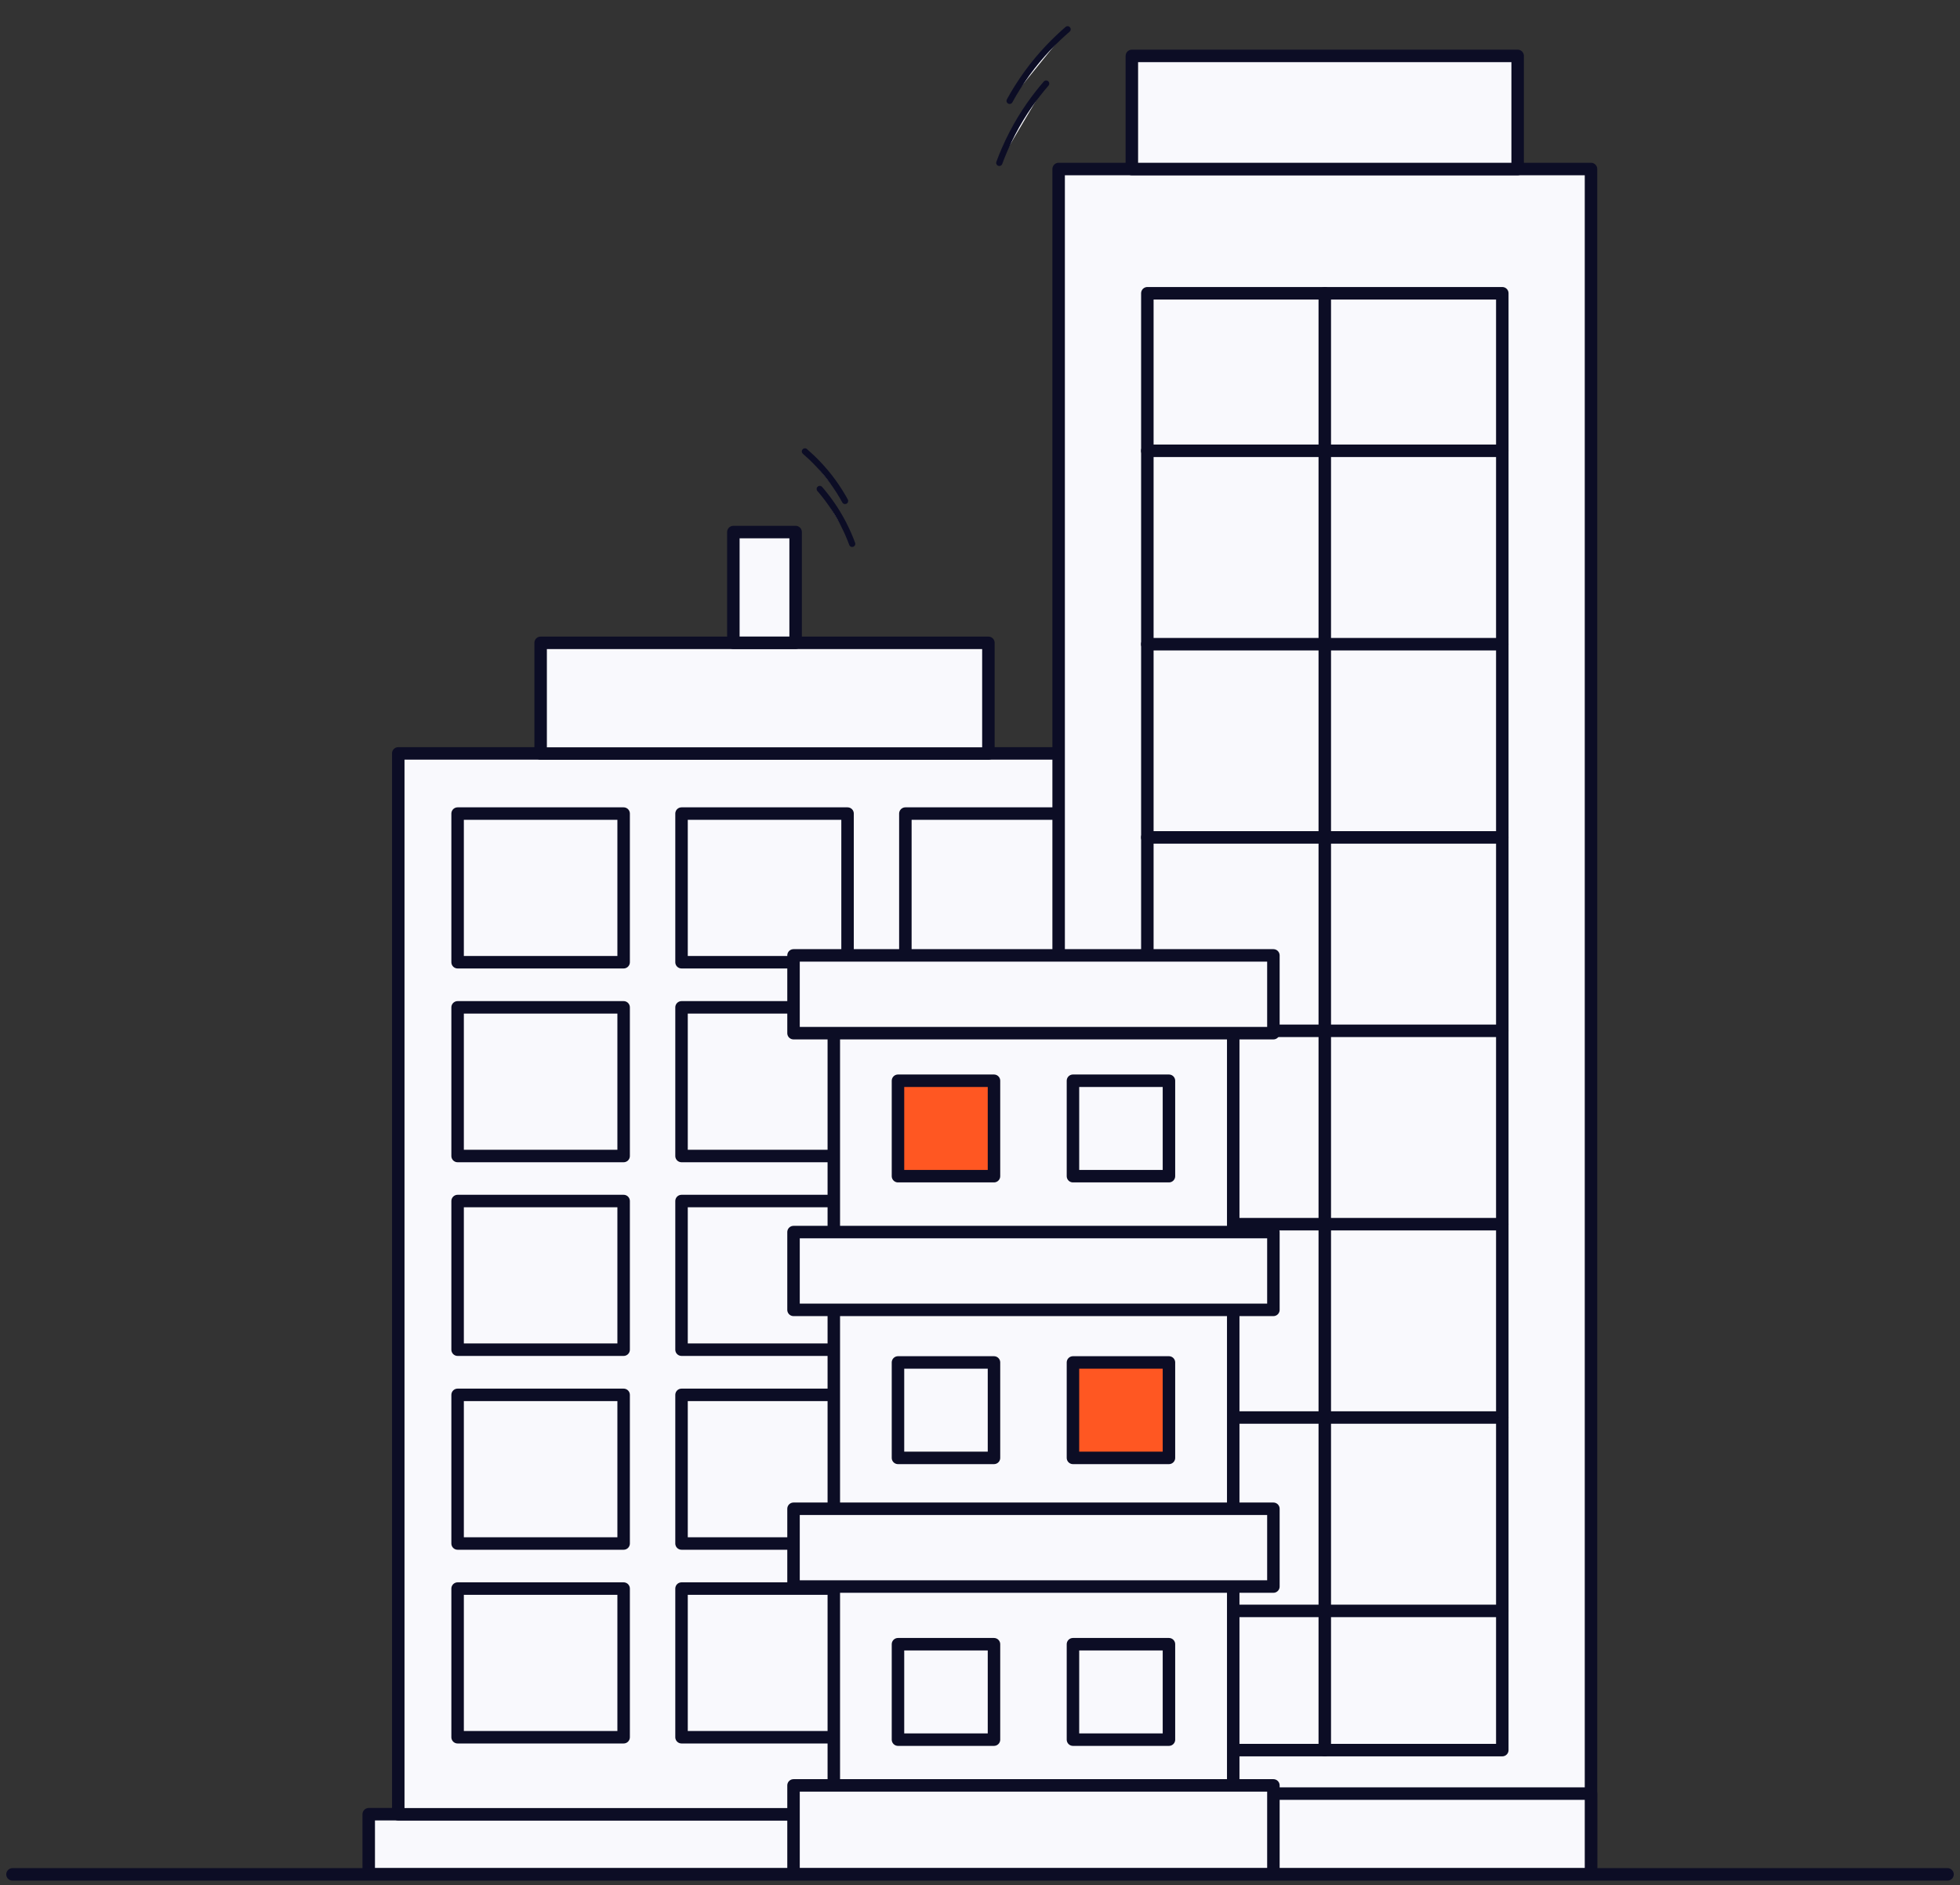
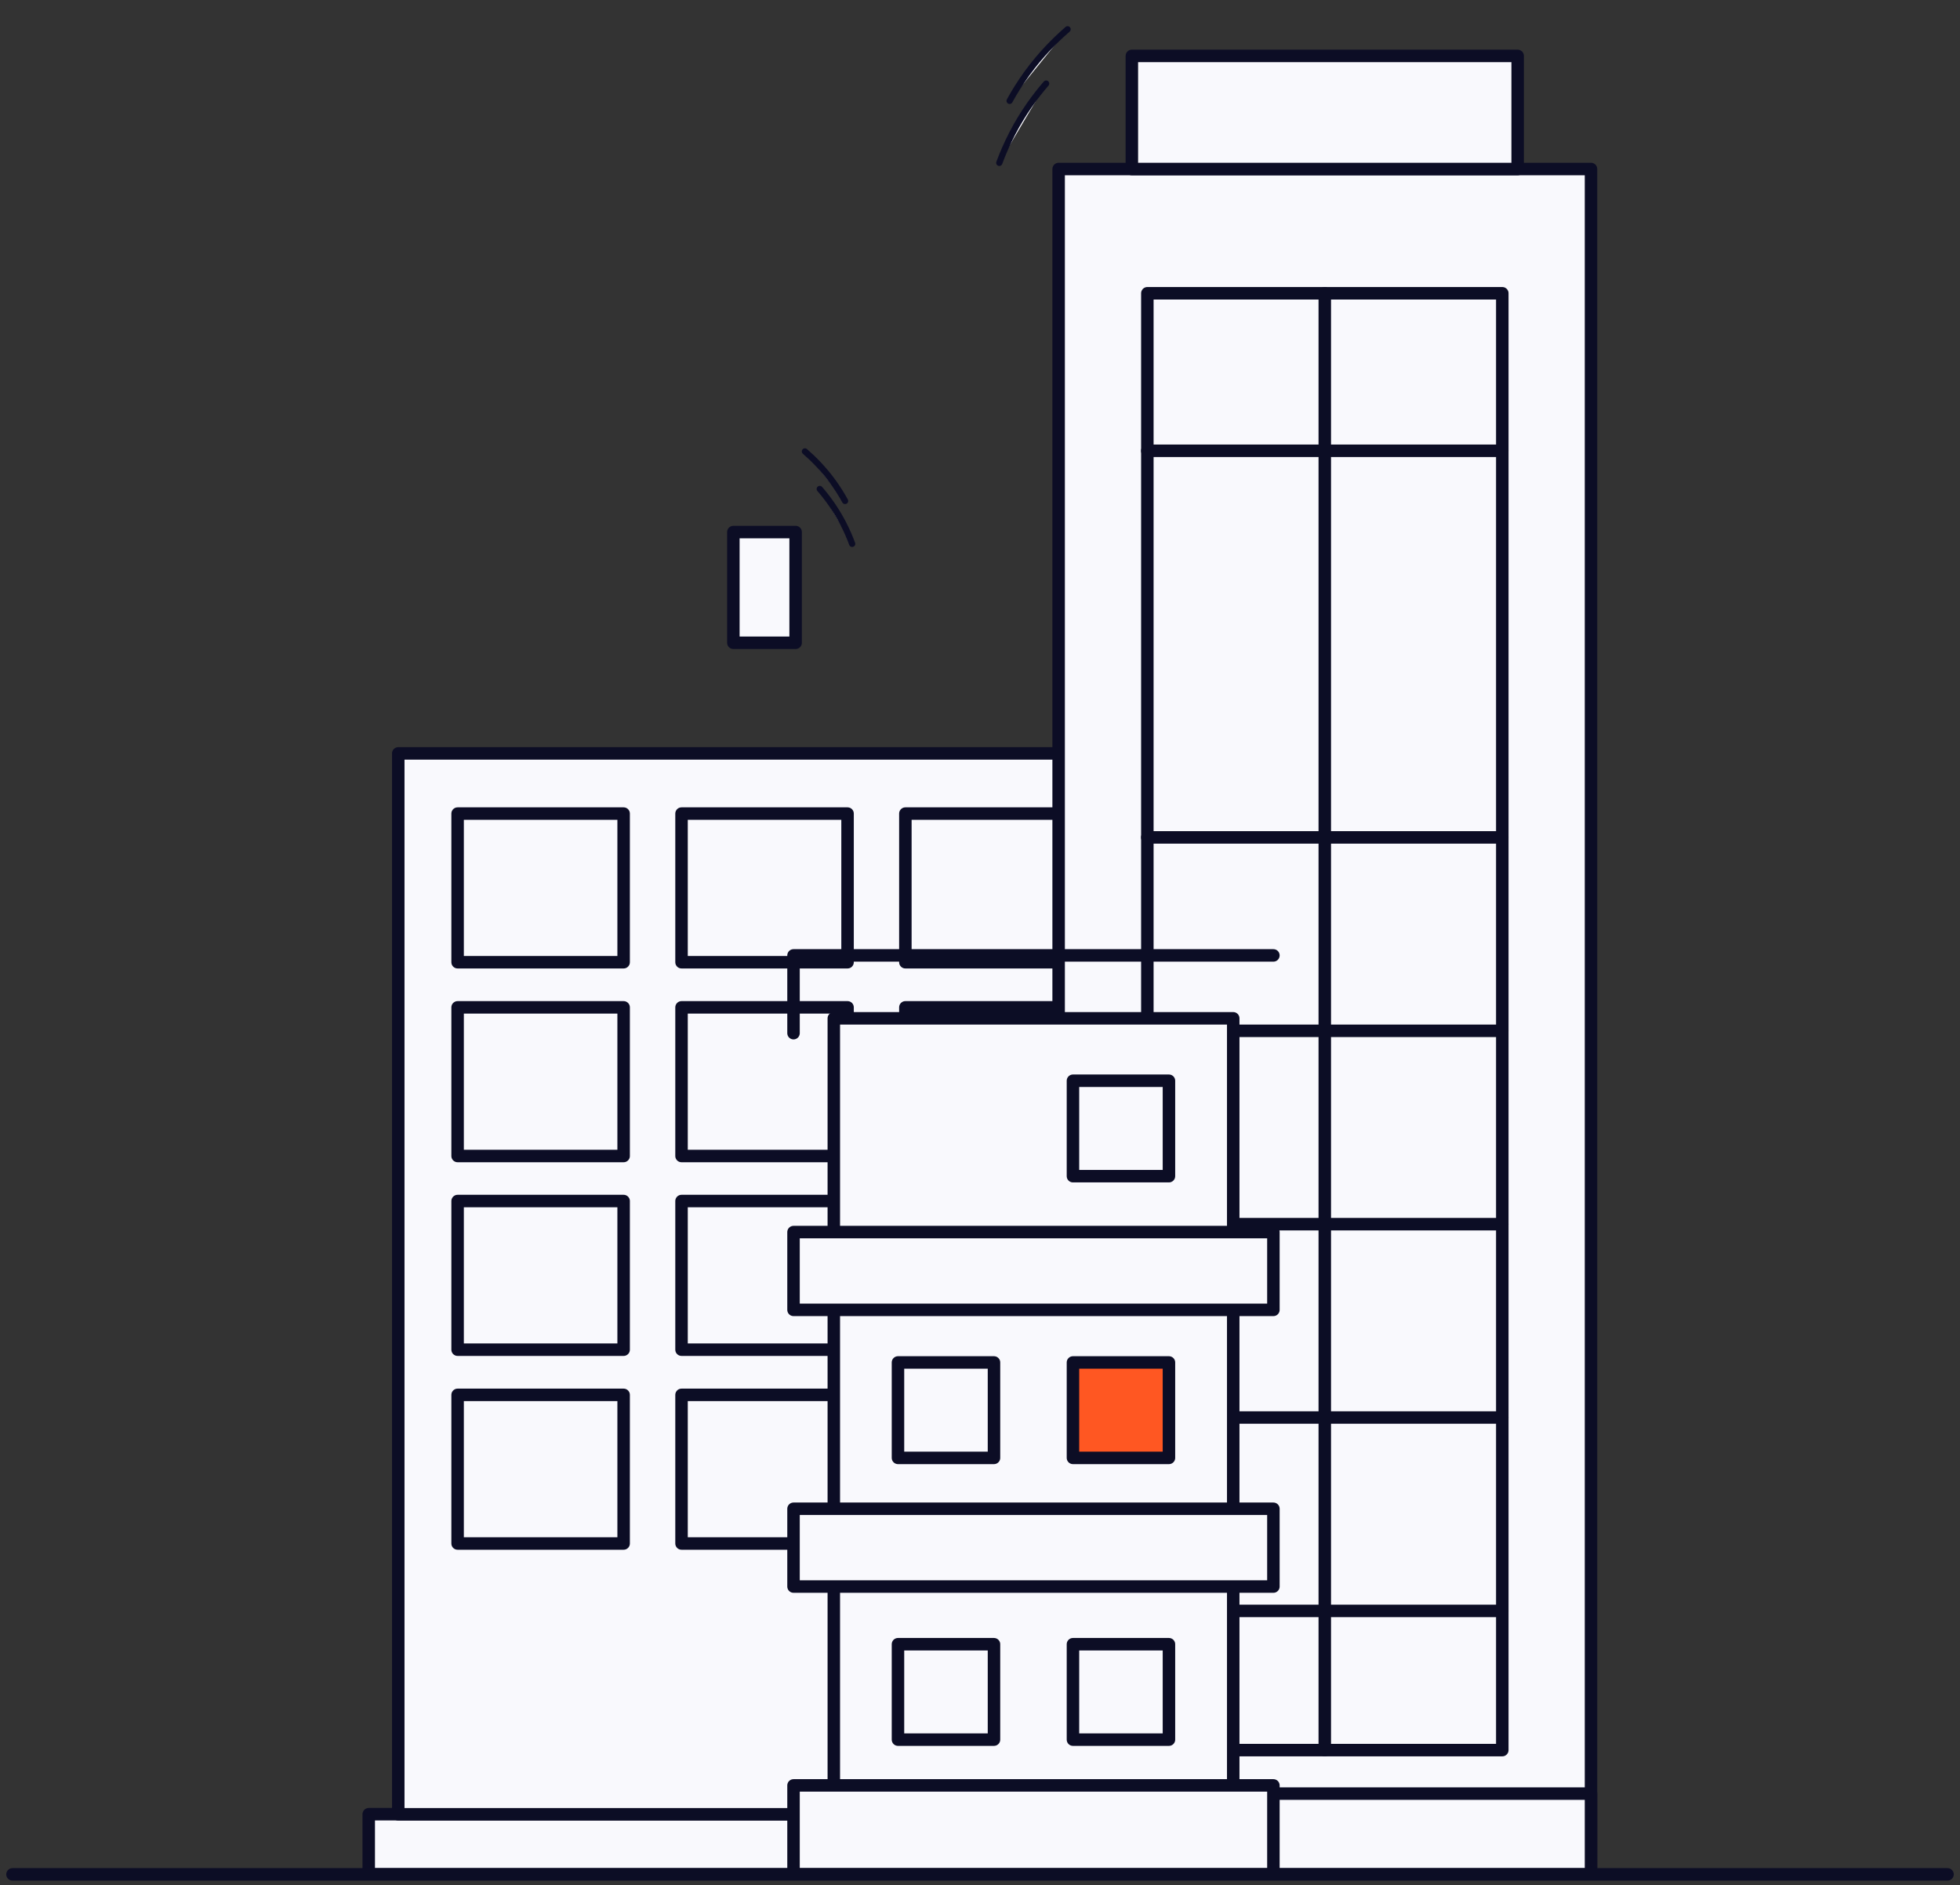
<svg xmlns="http://www.w3.org/2000/svg" width="157" height="151" viewBox="0 0 157 151" fill="none">
  <rect x="0" y="0" width="157" height="151" fill="#333333" stroke="none" />
  <g clip-path="url(#clip0_897_8507)">
    <path d="M29.536 150.12H92.95V145.302H29.536V150.12Z" fill="#F9F9FD" stroke="#0C0D25" stroke-linecap="round" stroke-linejoin="round" />
    <path d="M31.902 145.308H90.571L90.571 60.341L31.902 60.341L31.902 145.308Z" fill="#F9F9FD" stroke="#0C0D25" stroke-linecap="round" stroke-linejoin="round" />
-     <path d="M43.306 60.351L79.173 60.351V51.485H43.306V60.351Z" fill="#F9F9FD" stroke="#0C0D25" stroke-linecap="round" stroke-linejoin="round" />
    <path d="M58.744 51.48H63.731V42.614H58.744V51.48Z" fill="#F9F9FD" stroke="#0C0D25" stroke-linecap="round" stroke-linejoin="round" />
    <path d="M72.522 77.065H85.821V65.161H72.522V77.065Z" fill="#F9F9FD" stroke="#0C0D25" stroke-linecap="round" stroke-linejoin="round" />
    <path d="M54.592 77.065H67.891V65.161H54.592V77.065Z" fill="#F9F9FD" stroke="#0C0D25" stroke-linecap="round" stroke-linejoin="round" />
    <path d="M36.655 77.065H49.954V65.161H36.655V77.065Z" fill="#F9F9FD" stroke="#0C0D25" stroke-linecap="round" stroke-linejoin="round" />
    <path d="M72.522 92.585H85.821V80.68H72.522V92.585Z" fill="#F9F9FD" stroke="#0C0D25" stroke-linecap="round" stroke-linejoin="round" />
    <path d="M54.592 92.585H67.891V80.68H54.592V92.585Z" fill="#F9F9FD" stroke="#0C0D25" stroke-linecap="round" stroke-linejoin="round" />
    <path d="M36.655 92.585H49.954V80.68H36.655V92.585Z" fill="#F9F9FD" stroke="#0C0D25" stroke-linecap="round" stroke-linejoin="round" />
    <path d="M72.522 108.097H85.821V96.192H72.522V108.097Z" fill="#F9F9FD" stroke="#0C0D25" stroke-linecap="round" stroke-linejoin="round" />
    <path d="M54.592 108.097H67.891V96.192H54.592V108.097Z" fill="#F9F9FD" stroke="#0C0D25" stroke-linecap="round" stroke-linejoin="round" />
    <path d="M36.655 108.097H49.954V96.192H36.655V108.097Z" fill="#F9F9FD" stroke="#0C0D25" stroke-linecap="round" stroke-linejoin="round" />
    <path d="M72.522 123.62H85.821V111.716H72.522V123.62Z" fill="#F9F9FD" stroke="#0C0D25" stroke-linecap="round" stroke-linejoin="round" />
    <path d="M54.592 123.62H67.891V111.716H54.592V123.62Z" fill="#F9F9FD" stroke="#0C0D25" stroke-linecap="round" stroke-linejoin="round" />
    <path d="M36.655 123.62H49.954V111.716H36.655V123.62Z" fill="#F9F9FD" stroke="#0C0D25" stroke-linecap="round" stroke-linejoin="round" />
    <path d="M72.522 139.136H85.821V127.231H72.522V139.136Z" fill="#F9F9FD" stroke="#0C0D25" stroke-linecap="round" stroke-linejoin="round" />
-     <path d="M54.592 139.136H67.891V127.231H54.592V139.136Z" fill="#F9F9FD" stroke="#0C0D25" stroke-linecap="round" stroke-linejoin="round" />
-     <path d="M36.655 139.136H49.954V127.231H36.655V139.136Z" fill="#F9F9FD" stroke="#0C0D25" stroke-linecap="round" stroke-linejoin="round" />
    <path d="M84.799 150.12H127.442L127.442 13.536H84.799L84.799 150.12Z" fill="#F9F9FD" stroke="#0C0D25" stroke-linecap="round" stroke-linejoin="round" />
    <path d="M91.905 140.167H120.337L120.337 23.488H91.905L91.905 140.167Z" fill="#F9F9FD" stroke="#0C0D25" stroke-linecap="round" stroke-linejoin="round" />
    <path d="M106.118 23.487V140.166" stroke="#0C0D25" stroke-linecap="round" stroke-linejoin="round" />
    <path d="M120.331 36.105H91.899" stroke="#0C0D25" stroke-linecap="round" stroke-linejoin="round" />
-     <path d="M120.331 51.593H91.899" stroke="#0C0D25" stroke-linecap="round" stroke-linejoin="round" />
    <path d="M120.331 67.069H91.899" stroke="#0C0D25" stroke-linecap="round" stroke-linejoin="round" />
    <path d="M120.331 82.558H91.899" stroke="#0C0D25" stroke-linecap="round" stroke-linejoin="round" />
    <path d="M120.331 98.046H91.899" stroke="#0C0D25" stroke-linecap="round" stroke-linejoin="round" />
    <path d="M120.331 113.53H91.899" stroke="#0C0D25" stroke-linecap="round" stroke-linejoin="round" />
    <path d="M120.331 129.019H91.899" stroke="#0C0D25" stroke-linecap="round" stroke-linejoin="round" />
    <path d="M90.664 13.538L121.567 13.538V4.478L90.664 4.478V13.538Z" fill="#F9F9FD" stroke="#0C0D25" stroke-linecap="round" stroke-linejoin="round" />
    <path d="M84.799 150.12H127.442V143.65H84.799V150.12Z" fill="#F9F9FD" stroke="#0C0D25" stroke-linecap="round" stroke-linejoin="round" />
    <path d="M98.784 81.558H66.79V149.225H98.784V81.558Z" fill="#F9F9FD" stroke="#0C0D25" stroke-linecap="round" stroke-linejoin="round" />
-     <path d="M102.002 76.519H63.563V82.747H102.002V76.519Z" fill="#F9F9FD" stroke="#0C0D25" stroke-linecap="round" stroke-linejoin="round" />
+     <path d="M102.002 76.519H63.563V82.747V76.519Z" fill="#F9F9FD" stroke="#0C0D25" stroke-linecap="round" stroke-linejoin="round" />
    <path d="M102.002 98.679H63.563V104.908H102.002V98.679Z" fill="#F9F9FD" stroke="#0C0D25" stroke-linecap="round" stroke-linejoin="round" />
    <path d="M102.002 120.839H63.563V127.068H102.002V120.839Z" fill="#F9F9FD" stroke="#0C0D25" stroke-linecap="round" stroke-linejoin="round" />
    <path d="M102.002 142.995H63.563V150.116H102.002V142.995Z" fill="#F9F9FD" stroke="#0C0D25" stroke-linecap="round" stroke-linejoin="round" />
-     <path d="M79.62 86.558H71.93V94.2H79.62V86.558Z" fill="#FF5722" stroke="#0C0D25" stroke-linecap="round" stroke-linejoin="round" />
    <path d="M93.635 86.558H85.946V94.2H93.635V86.558Z" fill="#F9F9FD" stroke="#0C0D25" stroke-linecap="round" stroke-linejoin="round" />
    <path d="M79.62 109.12H71.93V116.763H79.62V109.12Z" fill="#F9F9FD" stroke="#0C0D25" stroke-linecap="round" stroke-linejoin="round" />
    <path d="M93.635 109.12H85.946V116.763H93.635V109.12Z" fill="#FF5722" stroke="#0C0D25" stroke-linecap="round" stroke-linejoin="round" />
    <path d="M79.62 131.687H71.93V139.329H79.62V131.687Z" fill="#F9F9FD" stroke="#0C0D25" stroke-linecap="round" stroke-linejoin="round" />
    <path d="M93.635 131.687H85.946V139.329H93.635V131.687Z" fill="#F9F9FD" stroke="#0C0D25" stroke-linecap="round" stroke-linejoin="round" />
    <path d="M80.046 13.044C80.319 12.303 80.665 11.499 81.101 10.658C81.956 9.011 82.928 7.701 83.798 6.694" fill="#F9F9FD" />
    <path d="M80.046 13.044C80.319 12.303 80.665 11.499 81.101 10.658C81.956 9.011 82.928 7.701 83.798 6.694" stroke="#0C0D25" stroke-width="0.5" stroke-miterlimit="10" stroke-linecap="round" />
    <path d="M80.873 8.077C81.25 7.382 81.714 6.641 82.265 5.875C83.357 4.374 84.511 3.219 85.516 2.347" fill="#F9F9FD" />
    <path d="M80.873 8.077C81.25 7.382 81.714 6.641 82.265 5.875C83.357 4.374 84.511 3.219 85.516 2.347" stroke="#0C0D25" stroke-width="0.5" stroke-miterlimit="10" stroke-linecap="round" />
    <path d="M68.261 43.557C68.072 43.044 67.833 42.488 67.531 41.906C66.939 40.766 66.267 39.86 65.665 39.163" fill="#F9F9FD" />
    <path d="M68.261 43.557C68.072 43.044 67.833 42.488 67.531 41.906C66.939 40.766 66.267 39.86 65.665 39.163" stroke="#0C0D25" stroke-width="0.5" stroke-miterlimit="10" stroke-linecap="round" />
    <path d="M67.69 40.121C67.429 39.639 67.108 39.127 66.727 38.597C65.972 37.558 65.173 36.759 64.477 36.155" fill="#F9F9FD" />
    <path d="M67.69 40.121C67.429 39.639 67.108 39.127 66.727 38.597C65.972 37.558 65.173 36.759 64.477 36.155" stroke="#0C0D25" stroke-width="0.5" stroke-miterlimit="10" stroke-linecap="round" />
  </g>
  <path d="M1 150.12L156 150.12L1 150.12Z" fill="#F9F9FD" />
  <path d="M1 150.12L156 150.12" stroke="#0C0D25" stroke-miterlimit="10" stroke-linecap="round" />
  <defs>
    <clipPath id="clip0_897_8507">
      <rect width="100.294" height="150" fill="white" transform="translate(28.352 0.12)" />
    </clipPath>
  </defs>
</svg>